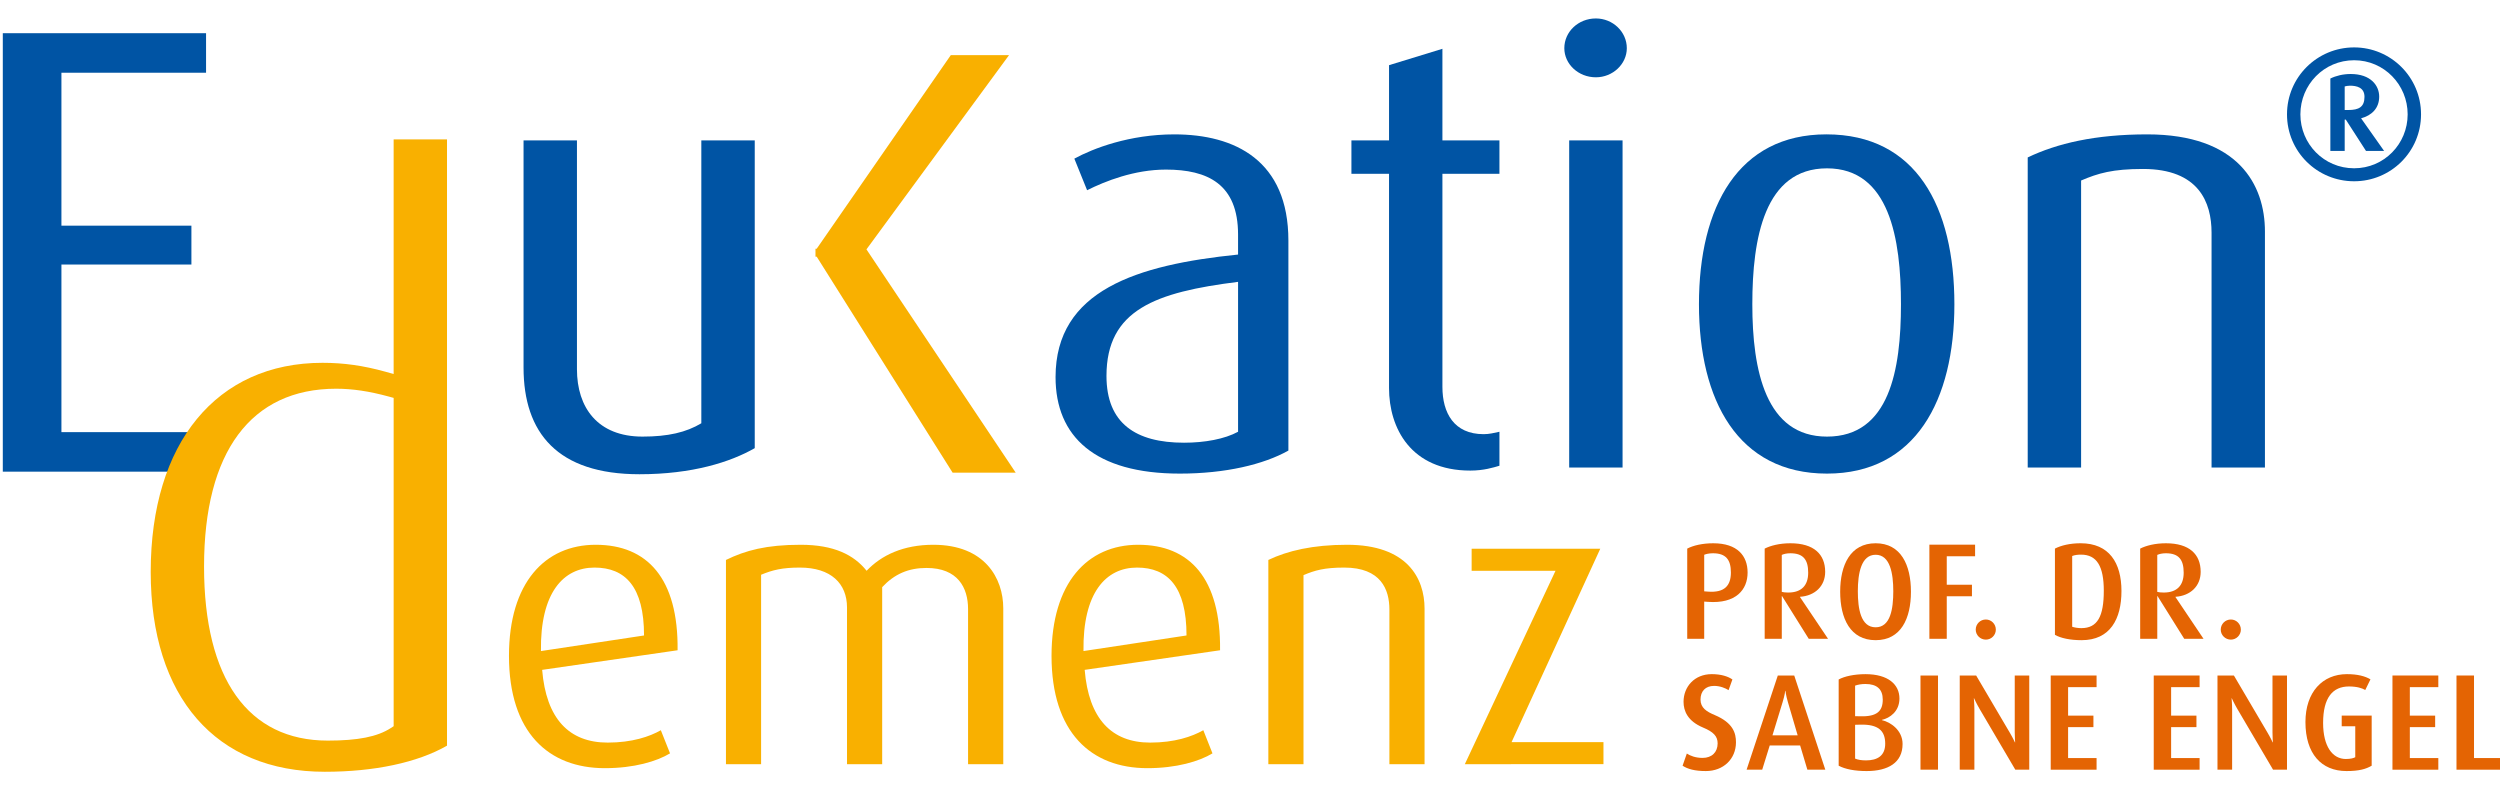
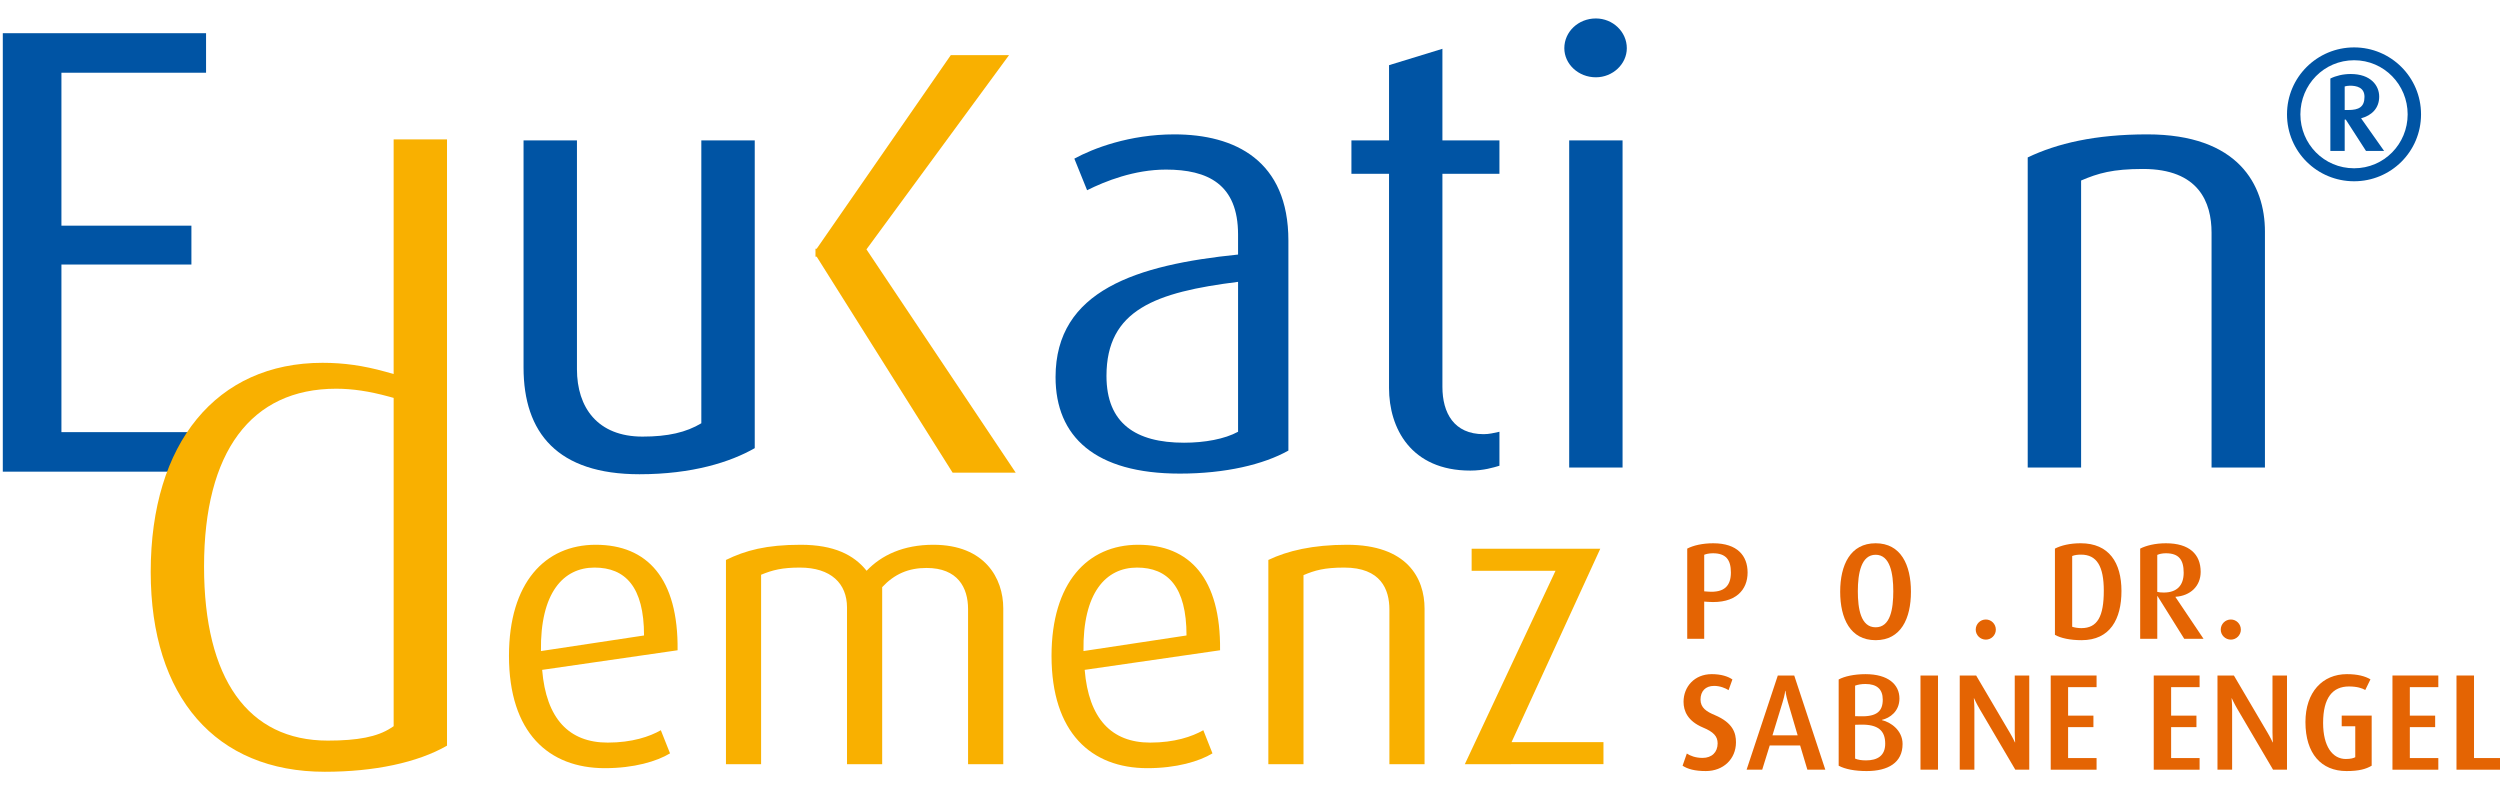
<svg xmlns="http://www.w3.org/2000/svg" version="1.1" id="Ebene_1" x="0px" y="0px" width="192.022px" height="61px" viewBox="0 0 192.022 61" style="enable-background:new 0 0 192.022 61;" xml:space="preserve">
  <style type="text/css">
	.st0{fill:#0054A4;}
	.st1{fill:#F9B000;}
	.st2{fill:#E46403;}
</style>
  <g>
    <g>
      <g>
        <g>
          <path class="st0" d="M0.215,36.225V2.55h15.612v3.035H4.718v11.747h9.984v2.985H4.718v12.874h11.109v3.035H0.215V36.225z" />
          <path class="st1" d="M24.946,59.279c-8.371,0-13.37-5.738-13.37-15.352c0-9.904,5.055-16.06,13.193-16.06      c1.633,0,3.126,0.21,4.836,0.684l0.63,0.178v-0.656V10.709h4.099v46.565C32.068,58.574,28.75,59.279,24.946,59.279      L24.946,59.279z M25.821,29.857c-6.545,0-10.148,4.85-10.148,13.659c0,8.623,3.378,13.369,9.506,13.369      c2.316,0,3.803-0.296,4.832-0.96l0.225-0.147v-0.272V30.941v-0.379l-0.367-0.101C28.364,30.051,27.079,29.857,25.821,29.857      L25.821,29.857z" />
          <path class="st0" d="M49.116,36.426c-6.292,0-8.903-3.171-8.903-8.204V10.786h4.102v17.576c0,2.938,1.585,5.173,5.033,5.173      c1.958,0,3.357-0.325,4.52-1.024V10.786h4.103v23.636C56.105,35.492,53.17,36.426,49.116,36.426z" />
          <path class="st0" d="M90.621,36.377c-6.519,0-9.545-2.842-9.545-7.412c0-6.664,6.244-8.623,14.018-9.413v-1.54      c0-3.867-2.328-4.986-5.542-4.986c-2.419,0-4.656,0.885-6.053,1.585l-0.98-2.425c1.445-0.792,4.24-1.865,7.682-1.865      c4.66,0,8.759,2.006,8.759,8.159v16.128C97.05,35.68,94.115,36.377,90.621,36.377z M95.094,21.649      c-6.333,0.793-10.107,2.143-10.107,7.226c0,3.637,2.239,5.129,5.96,5.129c1.585,0,3.123-0.282,4.147-0.841V21.649z" />
          <path class="st0" d="M112.933,36.145c-4.565,0-6.243-3.261-6.243-6.339V13.351h-2.889v-2.565h2.889v-5.78l4.1-1.258v7.038h4.38      v2.565h-4.38v16.363c0,2.003,0.886,3.634,3.168,3.634c0.419,0,0.792-0.093,1.212-0.185v2.61      C114.702,35.911,113.958,36.145,112.933,36.145z" />
          <path class="st0" d="M122.577,5.937c-1.353,0-2.423-1.022-2.423-2.236c0-1.258,1.07-2.284,2.423-2.284      c1.304,0,2.377,1.026,2.377,2.284C124.954,4.915,123.881,5.937,122.577,5.937z M120.527,35.911V10.786h4.1v25.125H120.527z" />
-           <path class="st0" d="M140.328,36.377c-6.851,0-9.833-5.639-9.833-13.005c0-7.504,3.027-13.052,9.787-13.052      c6.895,0,9.832,5.548,9.832,13.052C150.114,30.738,147.13,36.377,140.328,36.377z M140.328,12.93      c-4.8,0-5.734,5.364-5.734,10.442c0,5.082,1.026,10.163,5.734,10.163c4.799,0,5.683-5.125,5.683-10.163      C146.011,18.338,145.127,12.93,140.328,12.93z" />
          <path class="st0" d="M169.867,35.911V17.873c0-2.33-0.978-4.895-5.266-4.895c-2.331,0-3.447,0.327-4.754,0.887v22.047h-4.101      V12.093c2.236-1.072,5.173-1.772,9.181-1.772c6.99,0,9.04,3.869,9.04,7.459v18.132h-4.1V35.911z" />
          <g>
            <path class="st1" d="M41.642,51.451c0.308,3.745,2.057,5.587,5.034,5.587c1.871,0,3.224-0.46,4.082-0.951l0.706,1.778       c-1.012,0.613-2.76,1.137-5.004,1.137c-4.327,0-7.366-2.734-7.366-8.626c0-5.617,2.763-8.533,6.661-8.533       c3.959,0,6.353,2.579,6.29,8.103L41.642,51.451z M45.663,43.595c-2.395,0-4.176,1.933-4.114,6.412l7.919-1.197       C49.468,45.067,48.024,43.595,45.663,43.595z" />
            <path class="st1" d="M74.356,58.695V46.786c0-1.661-0.799-3.162-3.191-3.162c-1.381,0-2.457,0.46-3.406,1.474v13.597h-2.701       V46.662c0-1.842-1.23-3.067-3.622-3.067c-1.351,0-2.087,0.183-2.977,0.551v14.549H55.76V43.009       c1.501-0.734,3.1-1.166,5.738-1.166c2.548,0,4.083,0.768,5.066,1.998c1.134-1.199,2.823-1.998,5.124-1.998       c3.961,0,5.372,2.579,5.372,4.882v11.97H74.356z" />
            <path class="st1" d="M83.313,51.451c0.308,3.745,2.056,5.587,5.031,5.587c1.87,0,3.221-0.46,4.081-0.951l0.704,1.778       c-1.011,0.613-2.763,1.137-4.998,1.137c-4.325,0-7.364-2.734-7.364-8.626c0-5.617,2.763-8.533,6.657-8.533       c3.958,0,6.349,2.579,6.288,8.103L83.313,51.451z M87.332,43.595c-2.394,0-4.173,1.933-4.111,6.412l7.914-1.197       C91.135,45.067,89.693,43.595,87.332,43.595z" />
            <path class="st1" d="M106.718,58.695V46.817c0-1.535-0.646-3.222-3.468-3.222c-1.534,0-2.268,0.215-3.13,0.581v14.52h-2.7       V43.009c1.474-0.704,3.408-1.166,6.046-1.166c4.602,0,5.953,2.548,5.953,4.912v11.94       C109.419,58.695,106.718,58.695,106.718,58.695z" />
            <path class="st1" d="M112.512,58.695l6.965-14.854h-6.442V42.15h9.879l-6.813,14.853h7.059v1.691L112.512,58.695       L112.512,58.695z" />
          </g>
          <polygon class="st1" points="66.551,19.154 77.502,4.236 73.029,4.236 62.728,19.107 62.636,19.107 62.636,19.712       62.728,19.712 73.17,36.306 78.016,36.306     " />
          <g>
            <path class="st2" d="M131.182,46.228l-0.284-0.021v2.859h-1.304v-6.928c0.462-0.242,1.167-0.41,1.998-0.41       c1.861,0,2.639,0.967,2.639,2.25C134.231,45.292,133.337,46.386,131.182,46.228z M131.571,42.496       c-0.315,0-0.547,0.063-0.673,0.116v2.807l0.273,0.021c1.304,0.105,1.777-0.473,1.777-1.472       C132.948,42.99,132.56,42.496,131.571,42.496z" />
-             <path class="st2" d="M138.928,49.066l-2.05-3.28h-0.021v3.28h-1.314v-6.928c0.452-0.231,1.146-0.41,1.977-0.41       c1.798,0,2.67,0.841,2.67,2.197c0,1.093-0.789,1.84-1.935,1.914v0.021l2.155,3.207L138.928,49.066L138.928,49.066z        M137.519,42.496c-0.284,0-0.505,0.053-0.663,0.126v2.839c0.084,0.031,0.294,0.052,0.494,0.052c1.03,0,1.535-0.557,1.535-1.524       C138.886,42.979,138.497,42.496,137.519,42.496z" />
            <path class="st2" d="M144.065,49.171c-1.945,0-2.723-1.661-2.723-3.722c0-2.05,0.778-3.722,2.723-3.722       s2.712,1.672,2.712,3.722C146.777,47.51,146.01,49.171,144.065,49.171z M144.065,42.611c-1.115,0-1.367,1.44-1.367,2.796       c0,1.346,0.221,2.775,1.367,2.775s1.356-1.43,1.356-2.775C145.421,44.052,145.179,42.611,144.065,42.611z" />
-             <path class="st2" d="M149.528,42.727v2.187h1.935v0.883h-1.935v3.27h-1.335v-7.233h3.511v0.894L149.528,42.727L149.528,42.727z       " />
            <path class="st2" d="M152.531,49.129c-0.431,0-0.778-0.347-0.778-0.768c0-0.431,0.347-0.778,0.778-0.778       c0.42,0,0.767,0.347,0.767,0.778C153.298,48.783,152.952,49.129,152.531,49.129z" />
            <path class="st2" d="M159.887,49.171c-0.894,0-1.608-0.158-2.05-0.41v-6.624c0.473-0.242,1.146-0.41,1.977-0.41       c2.187,0,3.133,1.503,3.133,3.669C162.947,47.553,162.074,49.171,159.887,49.171z M159.845,42.601       c-0.284,0-0.494,0.032-0.683,0.105v5.435c0.158,0.053,0.42,0.105,0.704,0.105c1.241,0,1.724-0.904,1.724-2.87       C161.59,43.494,161.054,42.601,159.845,42.601z" />
            <path class="st2" d="M167.769,49.066l-2.05-3.28h-0.021v3.28h-1.314v-6.928c0.452-0.231,1.146-0.41,1.977-0.41       c1.797,0,2.67,0.841,2.67,2.197c0,1.093-0.789,1.84-1.935,1.914v0.021l2.155,3.207L167.769,49.066L167.769,49.066z        M166.36,42.496c-0.284,0-0.505,0.053-0.663,0.126v2.839c0.084,0.031,0.294,0.052,0.494,0.052c1.03,0,1.535-0.557,1.535-1.524       C167.727,42.979,167.338,42.496,166.36,42.496z" />
            <path class="st2" d="M171.351,49.129c-0.431,0-0.778-0.347-0.778-0.768c0-0.431,0.347-0.778,0.778-0.778       c0.42,0,0.767,0.347,0.767,0.778C172.118,48.783,171.771,49.129,171.351,49.129z" />
            <path class="st2" d="M131.024,59.224c-0.862,0-1.398-0.158-1.787-0.41l0.326-0.936c0.252,0.168,0.663,0.336,1.209,0.336       c0.715,0,1.157-0.441,1.157-1.114c0-0.547-0.315-0.883-1.125-1.22c-1.178-0.494-1.493-1.271-1.493-1.977       c0-1.146,0.831-2.123,2.166-2.123c0.725,0,1.262,0.179,1.587,0.409l-0.294,0.82c-0.252-0.157-0.652-0.326-1.114-0.326       c-0.663,0-1.041,0.41-1.041,1.052c0,0.631,0.463,0.925,1.093,1.188c1.419,0.599,1.63,1.397,1.63,2.092       C133.337,58.298,132.37,59.224,131.024,59.224z" />
            <path class="st2" d="M138.822,59.118l-0.557-1.861h-2.334l-0.578,1.861h-1.199l2.397-7.233h1.261l2.387,7.233       C140.199,59.118,138.822,59.118,138.822,59.118z M137.329,53.936c-0.158-0.537-0.189-0.873-0.189-0.873h-0.021       c0,0-0.031,0.336-0.2,0.873l-0.778,2.544h1.935L137.329,53.936z" />
            <path class="st2" d="M143.371,59.224c-0.915,0-1.65-0.147-2.145-0.41V52.19c0.441-0.241,1.188-0.409,2.061-0.409       c1.745,0,2.607,0.799,2.607,1.871c0,0.988-0.736,1.503-1.346,1.64v0.021c0.662,0.147,1.587,0.777,1.587,1.829       C146.136,58.582,145.022,59.224,143.371,59.224z M143.287,52.537c-0.315,0-0.557,0.042-0.799,0.126v2.345l0.41,0.01       c1.283,0.032,1.714-0.409,1.714-1.282C144.612,52.937,144.16,52.537,143.287,52.537z M142.898,55.659l-0.41,0.011v2.597       c0.231,0.095,0.484,0.137,0.841,0.137c0.862,0,1.472-0.347,1.472-1.282C144.801,56.122,144.265,55.628,142.898,55.659z" />
            <path class="st2" d="M147.51,59.118v-7.233h1.346v7.233C148.856,59.118,147.51,59.118,147.51,59.118z" />
            <path class="st2" d="M154.793,59.118l-2.744-4.668c-0.242-0.41-0.42-0.81-0.42-0.81h-0.021c0,0,0.042,0.41,0.042,0.841v4.637       h-1.125v-7.233h1.261l2.586,4.395c0.242,0.41,0.389,0.736,0.389,0.736h0.021c0,0-0.032-0.347-0.032-0.768v-4.363h1.115v7.233       C155.865,59.118,154.793,59.118,154.793,59.118z" />
            <path class="st2" d="M157.513,59.118v-7.233h3.522v0.894h-2.187v2.188h1.945v0.883h-1.945v2.376h2.187v0.894h-3.522V59.118z" />
            <path class="st2" d="M165.426,59.118v-7.233h3.522v0.894h-2.187v2.188h1.945v0.883h-1.945v2.376h2.187v0.894h-3.522V59.118z" />
            <path class="st2" d="M174.59,59.118l-2.744-4.668c-0.242-0.41-0.42-0.81-0.42-0.81h-0.021c0,0,0.042,0.41,0.042,0.841v4.637       h-1.125v-7.233h1.261l2.586,4.395c0.242,0.41,0.389,0.736,0.389,0.736h0.021c0,0-0.032-0.347-0.032-0.768v-4.363h1.115v7.233       C175.662,59.118,174.59,59.118,174.59,59.118z" />
            <path class="st2" d="M180.232,59.224c-1.934,0-3.154-1.336-3.154-3.764c0-2.303,1.314-3.68,3.186-3.68       c0.82,0,1.398,0.157,1.808,0.399l-0.399,0.819c-0.231-0.137-0.631-0.272-1.251-0.272c-1.251,0-1.987,0.861-1.987,2.796       c0,1.829,0.736,2.775,1.745,2.775c0.389,0,0.61-0.073,0.725-0.137v-2.376h-1.041v-0.819h2.302v3.848       C181.715,59.076,181.189,59.224,180.232,59.224z" />
            <path class="st2" d="M183.762,59.118v-7.233h3.522v0.894h-2.188v2.188h1.945v0.883h-1.945v2.376h2.188v0.894h-3.522V59.118z" />
            <path class="st2" d="M188.68,59.118v-7.233h1.346v6.34h1.997v0.894h-3.343V59.118z" />
          </g>
        </g>
      </g>
      <g>
        <g>
          <path class="st0" d="M180.817,13.923c-2.838,0-5.155-2.273-5.155-5.141c0-2.853,2.317-5.141,5.155-5.141      c2.824,0,5.14,2.288,5.14,5.141C185.957,11.65,183.641,13.923,180.817,13.923z M180.817,4.627c-2.317,0-4.127,1.882-4.127,4.156      s1.81,4.142,4.127,4.142c2.302,0,4.112-1.868,4.112-4.142S183.119,4.627,180.817,4.627z M181.729,11.592l-1.549-2.404h-0.087      v2.404h-1.101v-5.56c0.435-0.217,0.985-0.348,1.564-0.348c1.535,0,2.187,0.883,2.187,1.738c0,0.897-0.579,1.448-1.39,1.665      l1.767,2.505H181.729z M180.498,6.582c-0.159,0-0.304,0.029-0.405,0.058v1.81h0.275c0.811,0,1.245-0.231,1.245-1.014      C181.613,6.712,181.005,6.582,180.498,6.582z" />
        </g>
      </g>
    </g>
  </g>
</svg>